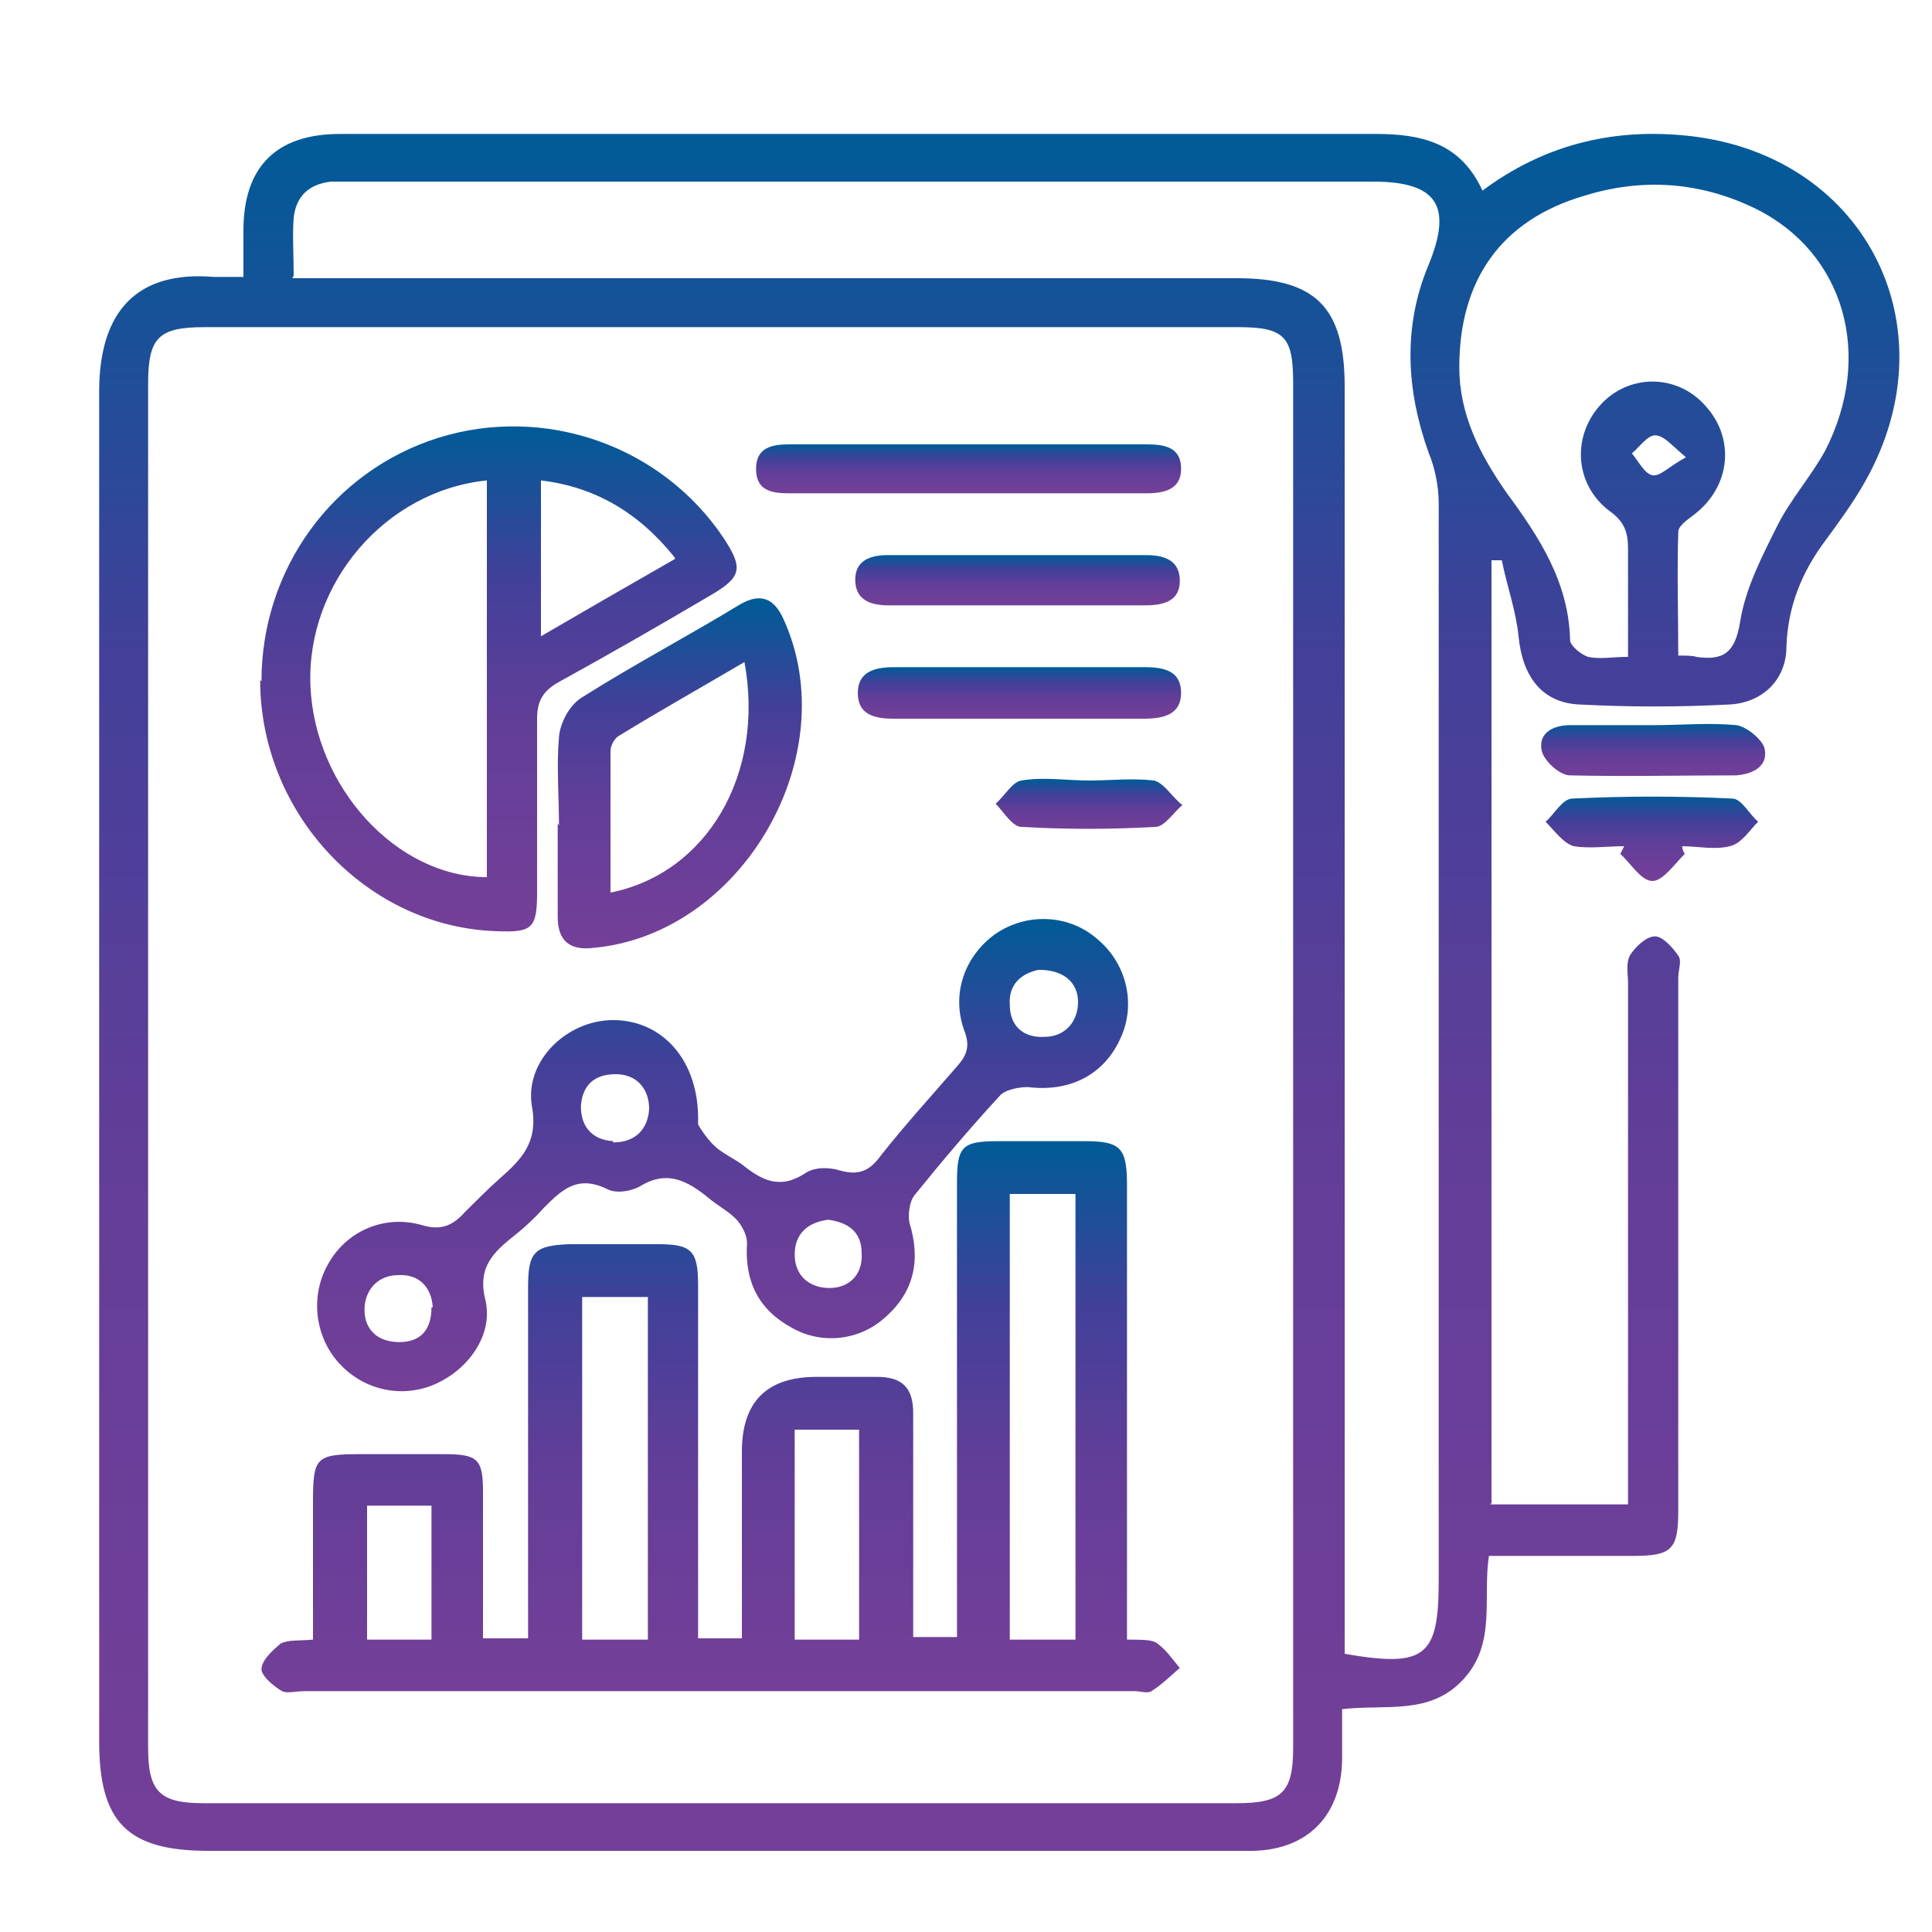
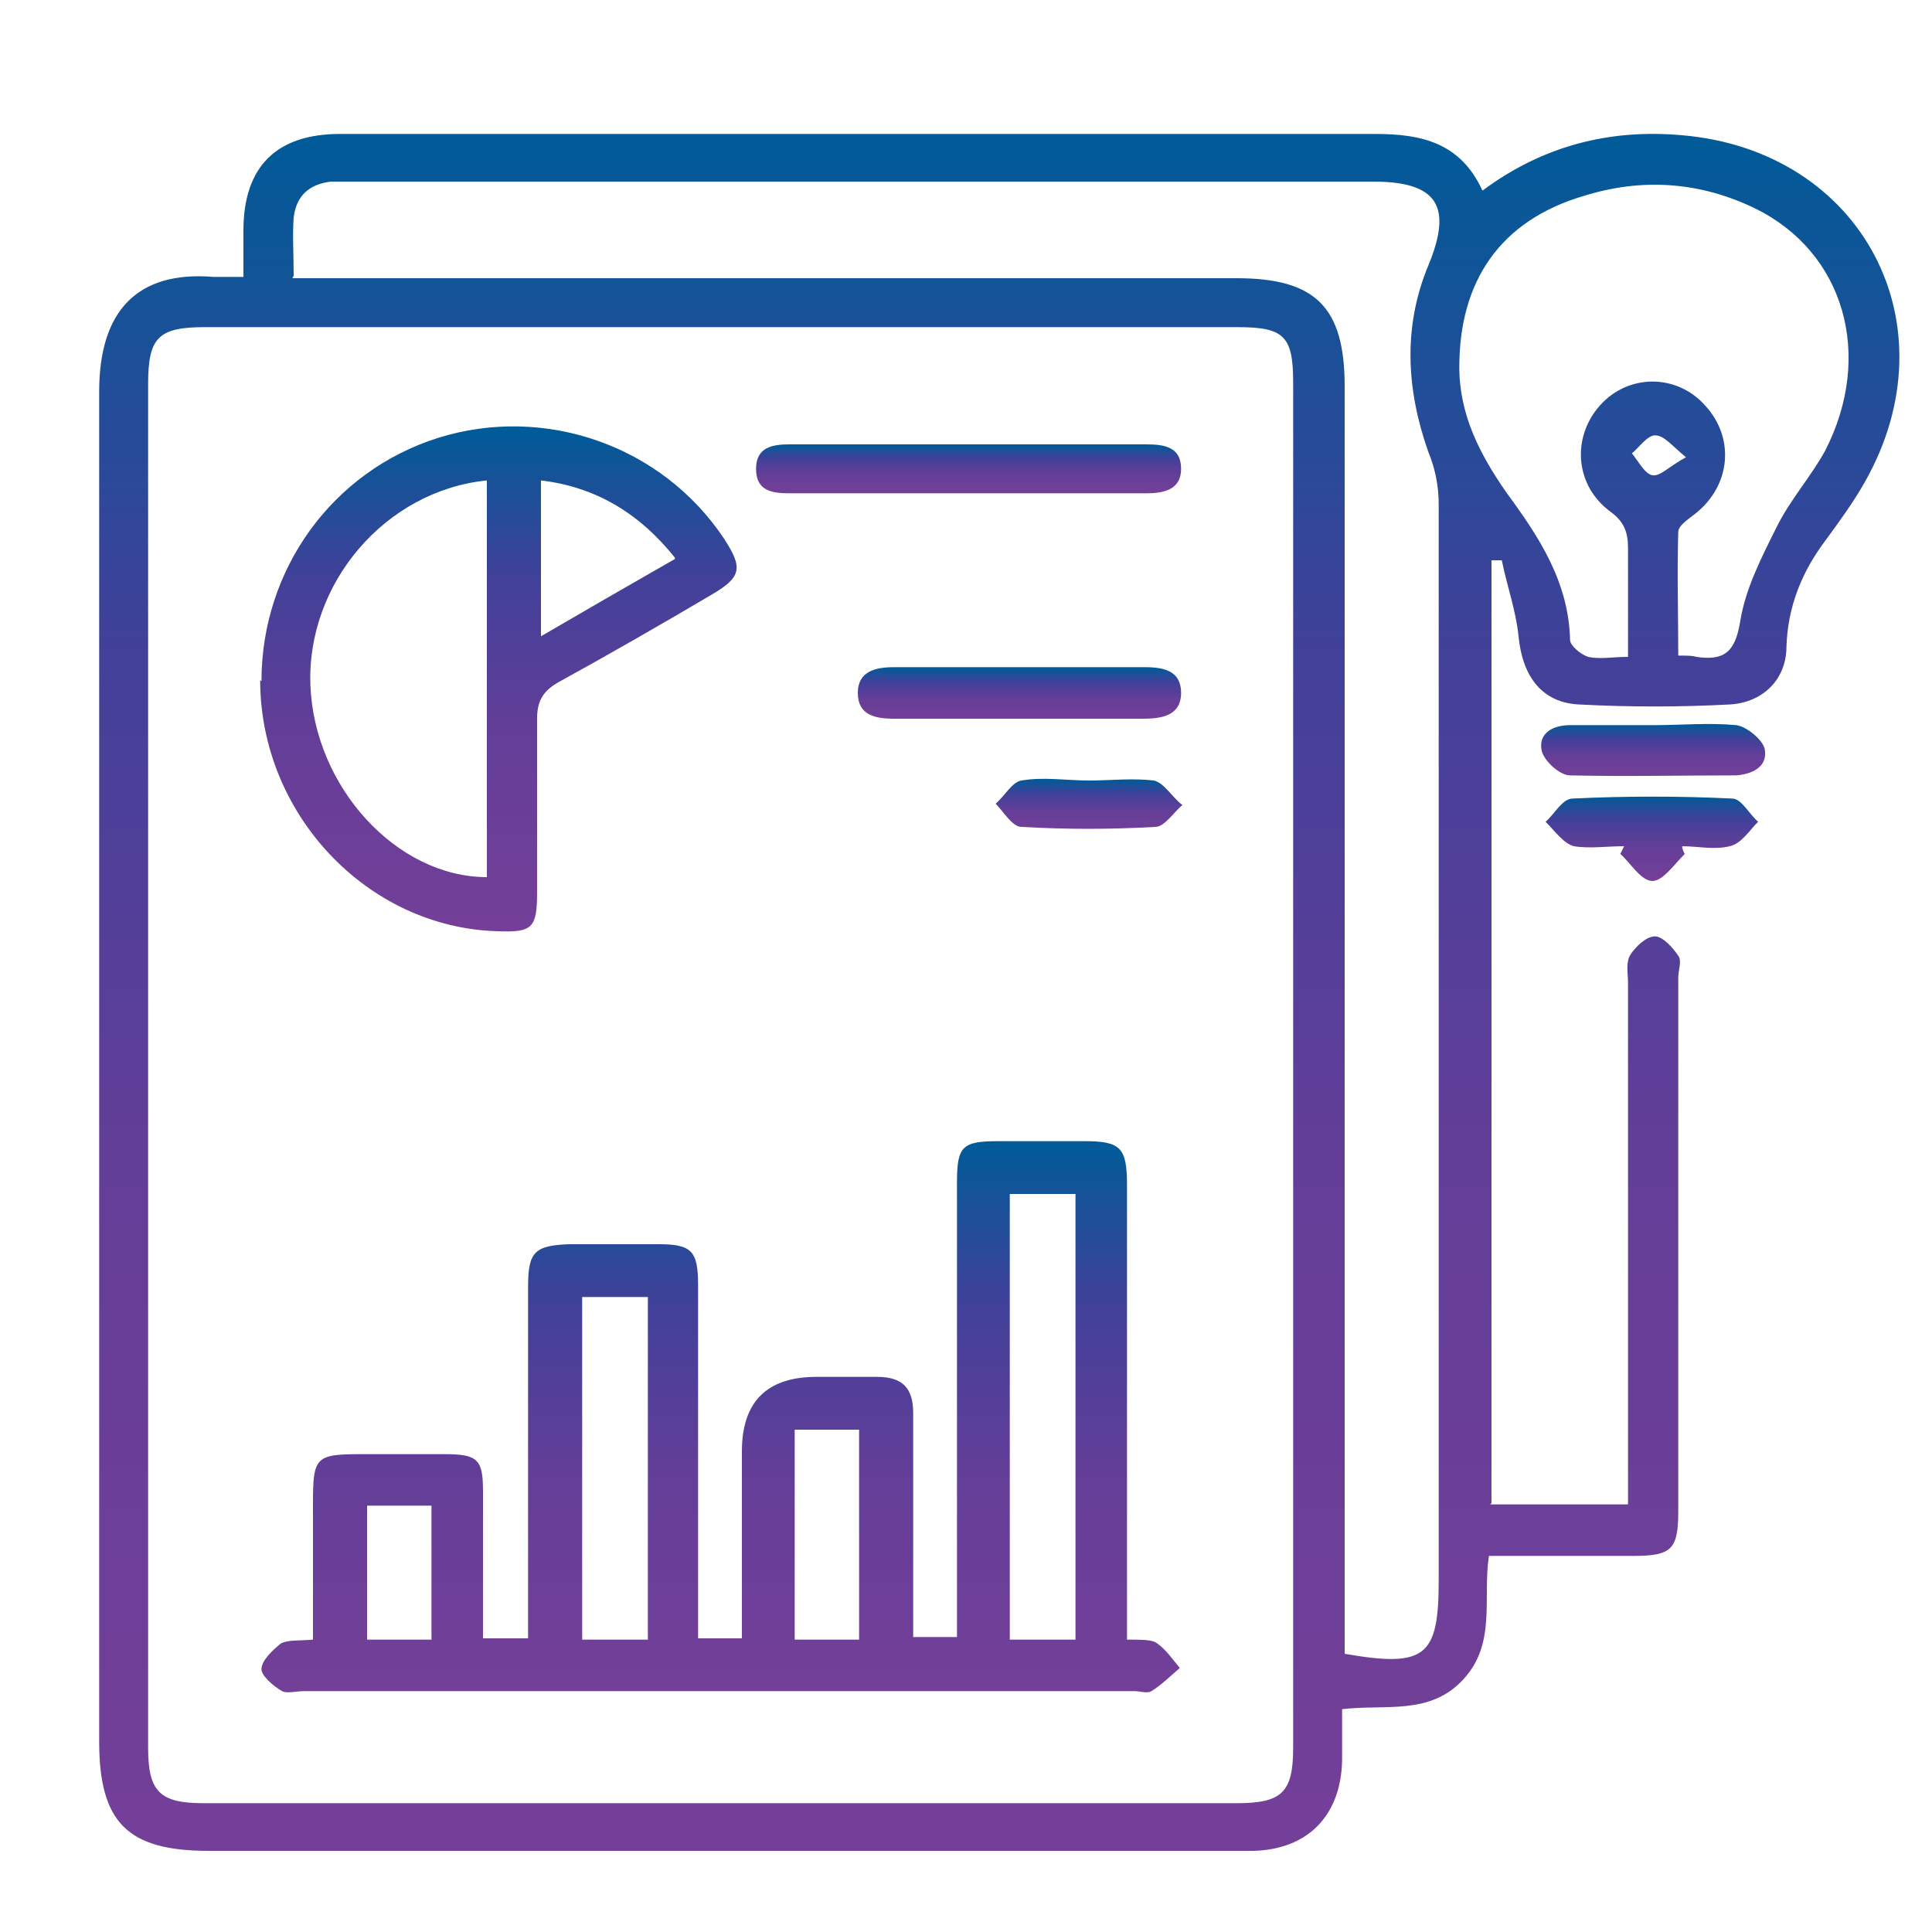
<svg xmlns="http://www.w3.org/2000/svg" xmlns:xlink="http://www.w3.org/1999/xlink" id="Layer_1" data-name="Layer 1" version="1.1" viewBox="0 0 150 150">
  <defs>
    <style>
      .cls-1 {
        fill: url(#linear-gradient);
      }

      .cls-1, .cls-2, .cls-3, .cls-4, .cls-5, .cls-6, .cls-7, .cls-8, .cls-9, .cls-10, .cls-11 {
        stroke-width: 0px;
      }

      .cls-2 {
        fill: url(#linear-gradient-6);
      }

      .cls-3 {
        fill: url(#linear-gradient-11);
      }

      .cls-4 {
        fill: url(#linear-gradient-5);
      }

      .cls-5 {
        fill: url(#linear-gradient-2);
      }

      .cls-6 {
        fill: url(#linear-gradient-7);
      }

      .cls-7 {
        fill: url(#linear-gradient-3);
      }

      .cls-8 {
        fill: url(#linear-gradient-9);
      }

      .cls-9 {
        fill: url(#linear-gradient-8);
      }

      .cls-10 {
        fill: url(#linear-gradient-10);
      }

      .cls-11 {
        fill: url(#linear-gradient-4);
      }
    </style>
    <linearGradient id="linear-gradient" x1="77.5" y1="143.9" x2="77.5" y2="10.4" gradientUnits="userSpaceOnUse">
      <stop offset="0" stop-color="#7b3f98" />
      <stop offset="0" stop-color="#743f98" />
      <stop offset=".4" stop-color="#633e98" />
      <stop offset=".7" stop-color="#424099" />
      <stop offset="1" stop-color="#005b98" />
      <stop offset="1" stop-color="#005c97" />
    </linearGradient>
    <linearGradient id="linear-gradient-2" x1="128.3" y1="68.3" x2="128.3" y2="61.7" xlink:href="#linear-gradient" />
    <linearGradient id="linear-gradient-3" x1="128.3" y1="60.3" x2="128.3" y2="56.2" xlink:href="#linear-gradient" />
    <linearGradient id="linear-gradient-4" x1="56.1" y1="131.4" x2="56.1" y2="88.6" xlink:href="#linear-gradient" />
    <linearGradient id="linear-gradient-5" x1="56" y1="108.2" x2="56" y2="71.4" xlink:href="#linear-gradient" />
    <linearGradient id="linear-gradient-6" x1="38.7" y1="72.4" x2="38.7" y2="33.2" xlink:href="#linear-gradient" />
    <linearGradient id="linear-gradient-7" x1="52.8" y1="73.8" x2="52.8" y2="46.6" xlink:href="#linear-gradient" />
    <linearGradient id="linear-gradient-8" x1="75.2" y1="38.3" x2="75.2" y2="34.5" xlink:href="#linear-gradient" />
    <linearGradient id="linear-gradient-9" x1="79.1" y1="47" x2="79.1" y2="43.1" xlink:href="#linear-gradient" />
    <linearGradient id="linear-gradient-10" x1="79.1" y1="55.8" x2="79.1" y2="51.8" xlink:href="#linear-gradient" />
    <linearGradient id="linear-gradient-11" x1="84.4" y1="64.5" x2="84.4" y2="60.5" xlink:href="#linear-gradient" />
  </defs>
  <path class="cls-1" d="M115.7,116.8h10.7c0-.9,0-1.8,0-2.6,0-12.6,0-25.3,0-37.9,0-.7-.2-1.6.2-2.2.4-.6,1.2-1.4,1.9-1.4.6,0,1.4.9,1.8,1.5.3.4,0,1.1,0,1.7,0,13.8,0,27.6,0,41.4,0,3-.5,3.5-3.5,3.5-3.7,0-7.4,0-11.2,0-.5,3.3.6,6.8-2,9.6-2.6,2.8-6,1.9-9.4,2.3,0,1.4,0,2.7,0,4-.1,4.3-2.7,6.9-6.9,7-5.2,0-10.5,0-15.7,0-21.8,0-43.6,0-65.4,0-6.3,0-8.5-2.2-8.5-8.5,0-34.9,0-69.9,0-104.8,0-6.2,2.9-9.4,8.9-8.9.6,0,1.3,0,2.3,0,0-1.3,0-2.5,0-3.6,0-5,2.6-7.5,7.5-7.5,10.7,0,21.4,0,32.1,0,16.1,0,32.2,0,48.3,0,3.6,0,6.6.7,8.3,4.4,4.7-3.5,9.9-4.8,15.5-4.3,14,1.2,21.1,14.7,14.2,26.9-.9,1.6-2,3.1-3.1,4.6-1.8,2.4-2.9,5.1-3,8.2,0,2.6-1.9,4.4-4.5,4.5-3.8.2-7.7.2-11.5,0-3-.1-4.5-2.2-4.8-5.3-.2-2-.9-3.9-1.3-5.9h-.8v73.2ZM11.5,82.7c0,17.7,0,35.3,0,53,0,3.4.9,4.3,4.3,4.3,26.7,0,53.5,0,80.2,0,3.5,0,4.4-.8,4.4-4.3,0-35.3,0-70.6,0-106,0-3.6-.7-4.3-4.3-4.3-26.7,0-53.5,0-80.2,0-3.6,0-4.4.8-4.4,4.4,0,17.6,0,35.2,0,52.8ZM22.7,21.6h3c23.4,0,46.8,0,70.3,0,6.1,0,8.4,2.2,8.4,8.4,0,31.9,0,63.8,0,95.7,0,.9,0,1.9,0,2.7,6.3,1.1,7.3.2,7.3-5.7,0-27.9,0-55.7,0-83.6,0-1.4-.3-2.8-.8-4-1.7-4.8-2-9.7,0-14.5,1.9-4.6.7-6.5-4.3-6.5-26.2,0-52.5,0-78.7,0-.7,0-1.5,0-2.2,0-1.7.2-2.7,1.1-2.9,2.8-.1,1.4,0,2.8,0,4.5ZM126.4,50.9c0-3,0-5.6,0-8.3,0-1.3-.3-2.1-1.4-2.9-2.7-2-3-5.7-.8-8.2,2.2-2.5,6-2.5,8.2,0,2.3,2.5,2,6.2-.8,8.4-.5.4-1.3.9-1.3,1.4-.1,3.2,0,6.4,0,9.6.7,0,1.1,0,1.4.1,2.1.3,3-.3,3.4-2.7.4-2.6,1.7-5.1,2.9-7.5,1-2,2.6-3.8,3.7-5.8,3.8-7.4,1.5-15.4-5.4-18.8-4.3-2.1-8.8-2.4-13.3-1-6.5,1.9-9.7,6.6-9.7,13.3,0,3.7,1.6,6.8,3.7,9.8,2.5,3.4,4.8,6.9,4.9,11.4,0,.4.8,1.1,1.4,1.3.9.2,1.9,0,3.1,0ZM130.9,35.5c-1.1-.9-1.7-1.7-2.4-1.7-.6,0-1.2.9-1.8,1.4.5.6,1,1.6,1.6,1.7.6.1,1.3-.7,2.6-1.4Z" />
  <path class="cls-5" d="M130.8,66.3c-.8.8-1.7,2.1-2.5,2.1-.9,0-1.7-1.4-2.5-2.1l.3-.6c-1.3,0-2.7.2-3.9,0-.8-.2-1.5-1.2-2.2-1.9.7-.6,1.3-1.8,2.1-1.8,4.1-.2,8.3-.2,12.4,0,.7,0,1.3,1.2,2,1.8-.7.7-1.3,1.7-2.2,1.9-1.2.3-2.5,0-3.7,0,0,.2.1.4.2.6Z" />
  <path class="cls-7" d="M128.4,56.3c2.1,0,4.3-.2,6.4,0,.8.1,2,1.1,2.2,1.8.3,1.4-.9,2-2.2,2.1-4.3,0-8.6.1-12.9,0-.8,0-2-1.1-2.2-1.9-.3-1.4.9-2,2.2-2,2.1,0,4.3,0,6.4,0Z" />
  <path class="cls-11" d="M87.5,127.3c1,0,1.8,0,2.2.2.8.5,1.3,1.3,1.9,2-.7.6-1.4,1.3-2.2,1.8-.3.2-.9,0-1.3,0-21.5,0-43,0-64.5,0-.6,0-1.3.2-1.7,0-.7-.4-1.6-1.2-1.6-1.7,0-.7.9-1.5,1.5-2,.6-.3,1.4-.2,2.5-.3,0-3.5,0-7.1,0-10.6,0-3.6.2-3.8,3.8-3.8,2.1,0,4.3,0,6.4,0,2.6,0,3,.4,3,2.9,0,3.8,0,7.5,0,11.4h3.5c0-.9,0-1.7,0-2.5,0-8.3,0-16.6,0-24.8,0-2.7.5-3.2,3.2-3.3,2.3,0,4.6,0,6.9,0,2.6,0,3.1.5,3.1,3.2,0,8.2,0,16.4,0,24.6,0,.9,0,1.7,0,2.8h3.4c0-4.9,0-9.7,0-14.5q0-5.8,5.8-5.8c1.6,0,3.1,0,4.7,0,2,0,2.8.9,2.8,2.8,0,5.4,0,10.8,0,16.2,0,.4,0,.7,0,1.2h3.4c0-.8,0-1.6,0-2.3,0-11,0-22,0-33,0-2.8.4-3.2,3.2-3.2,2.2,0,4.4,0,6.7,0,2.8,0,3.3.5,3.3,3.4,0,10.9,0,21.7,0,32.6,0,.8,0,1.6,0,2.6ZM78.4,92.7v34.6h5.1v-34.6h-5.1ZM45.2,100.7v26.6h5.1v-26.6h-5.1ZM66.7,127.3v-16.3h-5v16.3h5ZM33.5,127.3v-10.4h-5v10.4h5Z" />
-   <path class="cls-4" d="M54.2,87.3c.1.2.6,1,1.2,1.6.6.6,1.5,1,2.2,1.5,1.5,1.2,2.9,2,4.9.7.7-.5,1.9-.5,2.8-.2,1.5.4,2.3-.1,3.1-1.2,1.9-2.4,3.9-4.6,5.9-6.9.8-.9,1-1.6.6-2.7-1.1-2.9,0-5.9,2.4-7.6,2.5-1.7,5.8-1.5,8,.5,2.2,1.9,2.9,5,1.7,7.6-1.3,2.9-4,4.2-7.2,3.8-.7,0-1.8.2-2.2.7-2.3,2.5-4.5,5.1-6.6,7.7-.4.5-.5,1.5-.4,2.1.9,2.9.4,5.4-1.9,7.4-2,1.8-4.9,2.1-7.2.8-2.6-1.4-3.7-3.6-3.5-6.6,0-.6-.4-1.4-.9-1.9-.6-.6-1.4-1-2.1-1.6-1.6-1.3-3.2-2.2-5.3-.9-.7.4-1.9.6-2.6.2-2.3-1.1-3.5.1-4.9,1.5-.8.9-1.7,1.7-2.6,2.4-1.6,1.3-2.5,2.5-1.9,4.8.6,2.7-1.4,5.4-4,6.5-2.6,1.1-5.6.4-7.5-1.8-1.8-2.1-2.1-5.2-.7-7.6,1.4-2.5,4.3-3.8,7.2-3,1.6.5,2.5,0,3.4-1,.9-.9,1.8-1.8,2.7-2.6,1.7-1.5,3-2.8,2.5-5.6-.6-3.5,2.7-6.7,6.3-6.7,3.8,0,6.7,3.1,6.6,7.9ZM80.6,75.3c-1.3.3-2.3,1.1-2.2,2.7,0,1.7,1.1,2.6,2.7,2.5,1.6,0,2.6-1.2,2.6-2.7,0-1.5-1.1-2.5-3-2.5ZM47.6,88.7c1.7,0,2.7-1,2.8-2.6,0-1.5-.9-2.7-2.6-2.7-1.7,0-2.6.9-2.7,2.5,0,1.6.9,2.6,2.5,2.7ZM64.3,94.7c-1.6.2-2.6,1.1-2.6,2.7,0,1.7,1.2,2.6,2.7,2.6,1.5,0,2.6-1,2.5-2.7,0-1.7-1.1-2.4-2.6-2.6ZM33.6,101.5c-.1-1.6-1.1-2.6-2.7-2.5-1.5,0-2.6,1.1-2.6,2.7,0,1.6,1.1,2.5,2.7,2.5,1.7,0,2.5-1,2.5-2.7Z" />
  <path class="cls-2" d="M20.3,52.9c0-8.7,5.5-16.3,13.7-18.9,8.3-2.6,17.4.6,22.2,7.8,1.5,2.3,1.4,3-1,4.4-3.9,2.3-7.9,4.6-11.9,6.8-1.2.7-1.6,1.5-1.6,2.8,0,4.5,0,9,0,13.5,0,2.8-.4,3.1-3.1,3-10.1-.3-18.4-9.1-18.4-19.5ZM37.8,68.1v-30.8c-7.9.8-14,8-13.7,15.9.3,7.9,6.7,14.9,13.7,14.9ZM52.4,43.3c-2.8-3.5-6.2-5.5-10.4-6v12.1c3.6-2.1,6.9-4,10.4-6Z" />
-   <path class="cls-6" d="M43.4,64.1c0-2.3-.2-4.6,0-6.9.1-1.1.8-2.4,1.7-3,4.1-2.6,8.3-4.8,12.4-7.3,1.6-.9,2.6-.4,3.3,1.1,4.9,10.6-3.2,24.6-14.8,25.6-1.8.2-2.7-.6-2.7-2.4,0-2.4,0-4.9,0-7.3ZM57.8,51.4c-3.4,2-6.6,3.8-9.7,5.7-.4.2-.7.8-.7,1.2,0,3.7,0,7.3,0,11,7.5-1.5,12-9.2,10.4-17.9Z" />
  <path class="cls-9" d="M75.3,34.5c4.6,0,9.1,0,13.7,0,1.4,0,2.7.2,2.7,1.9,0,1.6-1.3,1.9-2.7,1.9-9.2,0-18.4,0-27.7,0-1.4,0-2.6-.2-2.6-1.9,0-1.7,1.3-1.9,2.6-1.9,4.6,0,9.3,0,13.9,0Z" />
-   <path class="cls-8" d="M79,47c-3.3,0-6.6,0-10,0-1.4,0-2.6-.4-2.6-2,0-1.5,1.2-1.9,2.5-1.9,6.7,0,13.4,0,20.1,0,1.4,0,2.6.4,2.6,2,0,1.6-1.3,1.9-2.7,1.9-3.3,0-6.6,0-10,0Z" />
  <path class="cls-10" d="M79.1,55.8c-3.2,0-6.5,0-9.7,0-1.5,0-2.8-.3-2.8-2,0-1.7,1.4-2,2.8-2,6.5,0,13,0,19.5,0,1.5,0,2.8.3,2.8,2,0,1.7-1.4,2-2.9,2-3.2,0-6.5,0-9.7,0Z" />
  <path class="cls-3" d="M84.5,60.6c1.7,0,3.4-.2,5.1,0,.8.2,1.4,1.3,2.2,1.9-.7.6-1.4,1.7-2.1,1.7-3.5.2-6.9.2-10.4,0-.7,0-1.4-1.2-2-1.8.7-.6,1.3-1.7,2-1.8,1.7-.3,3.5,0,5.3,0Z" />
</svg>